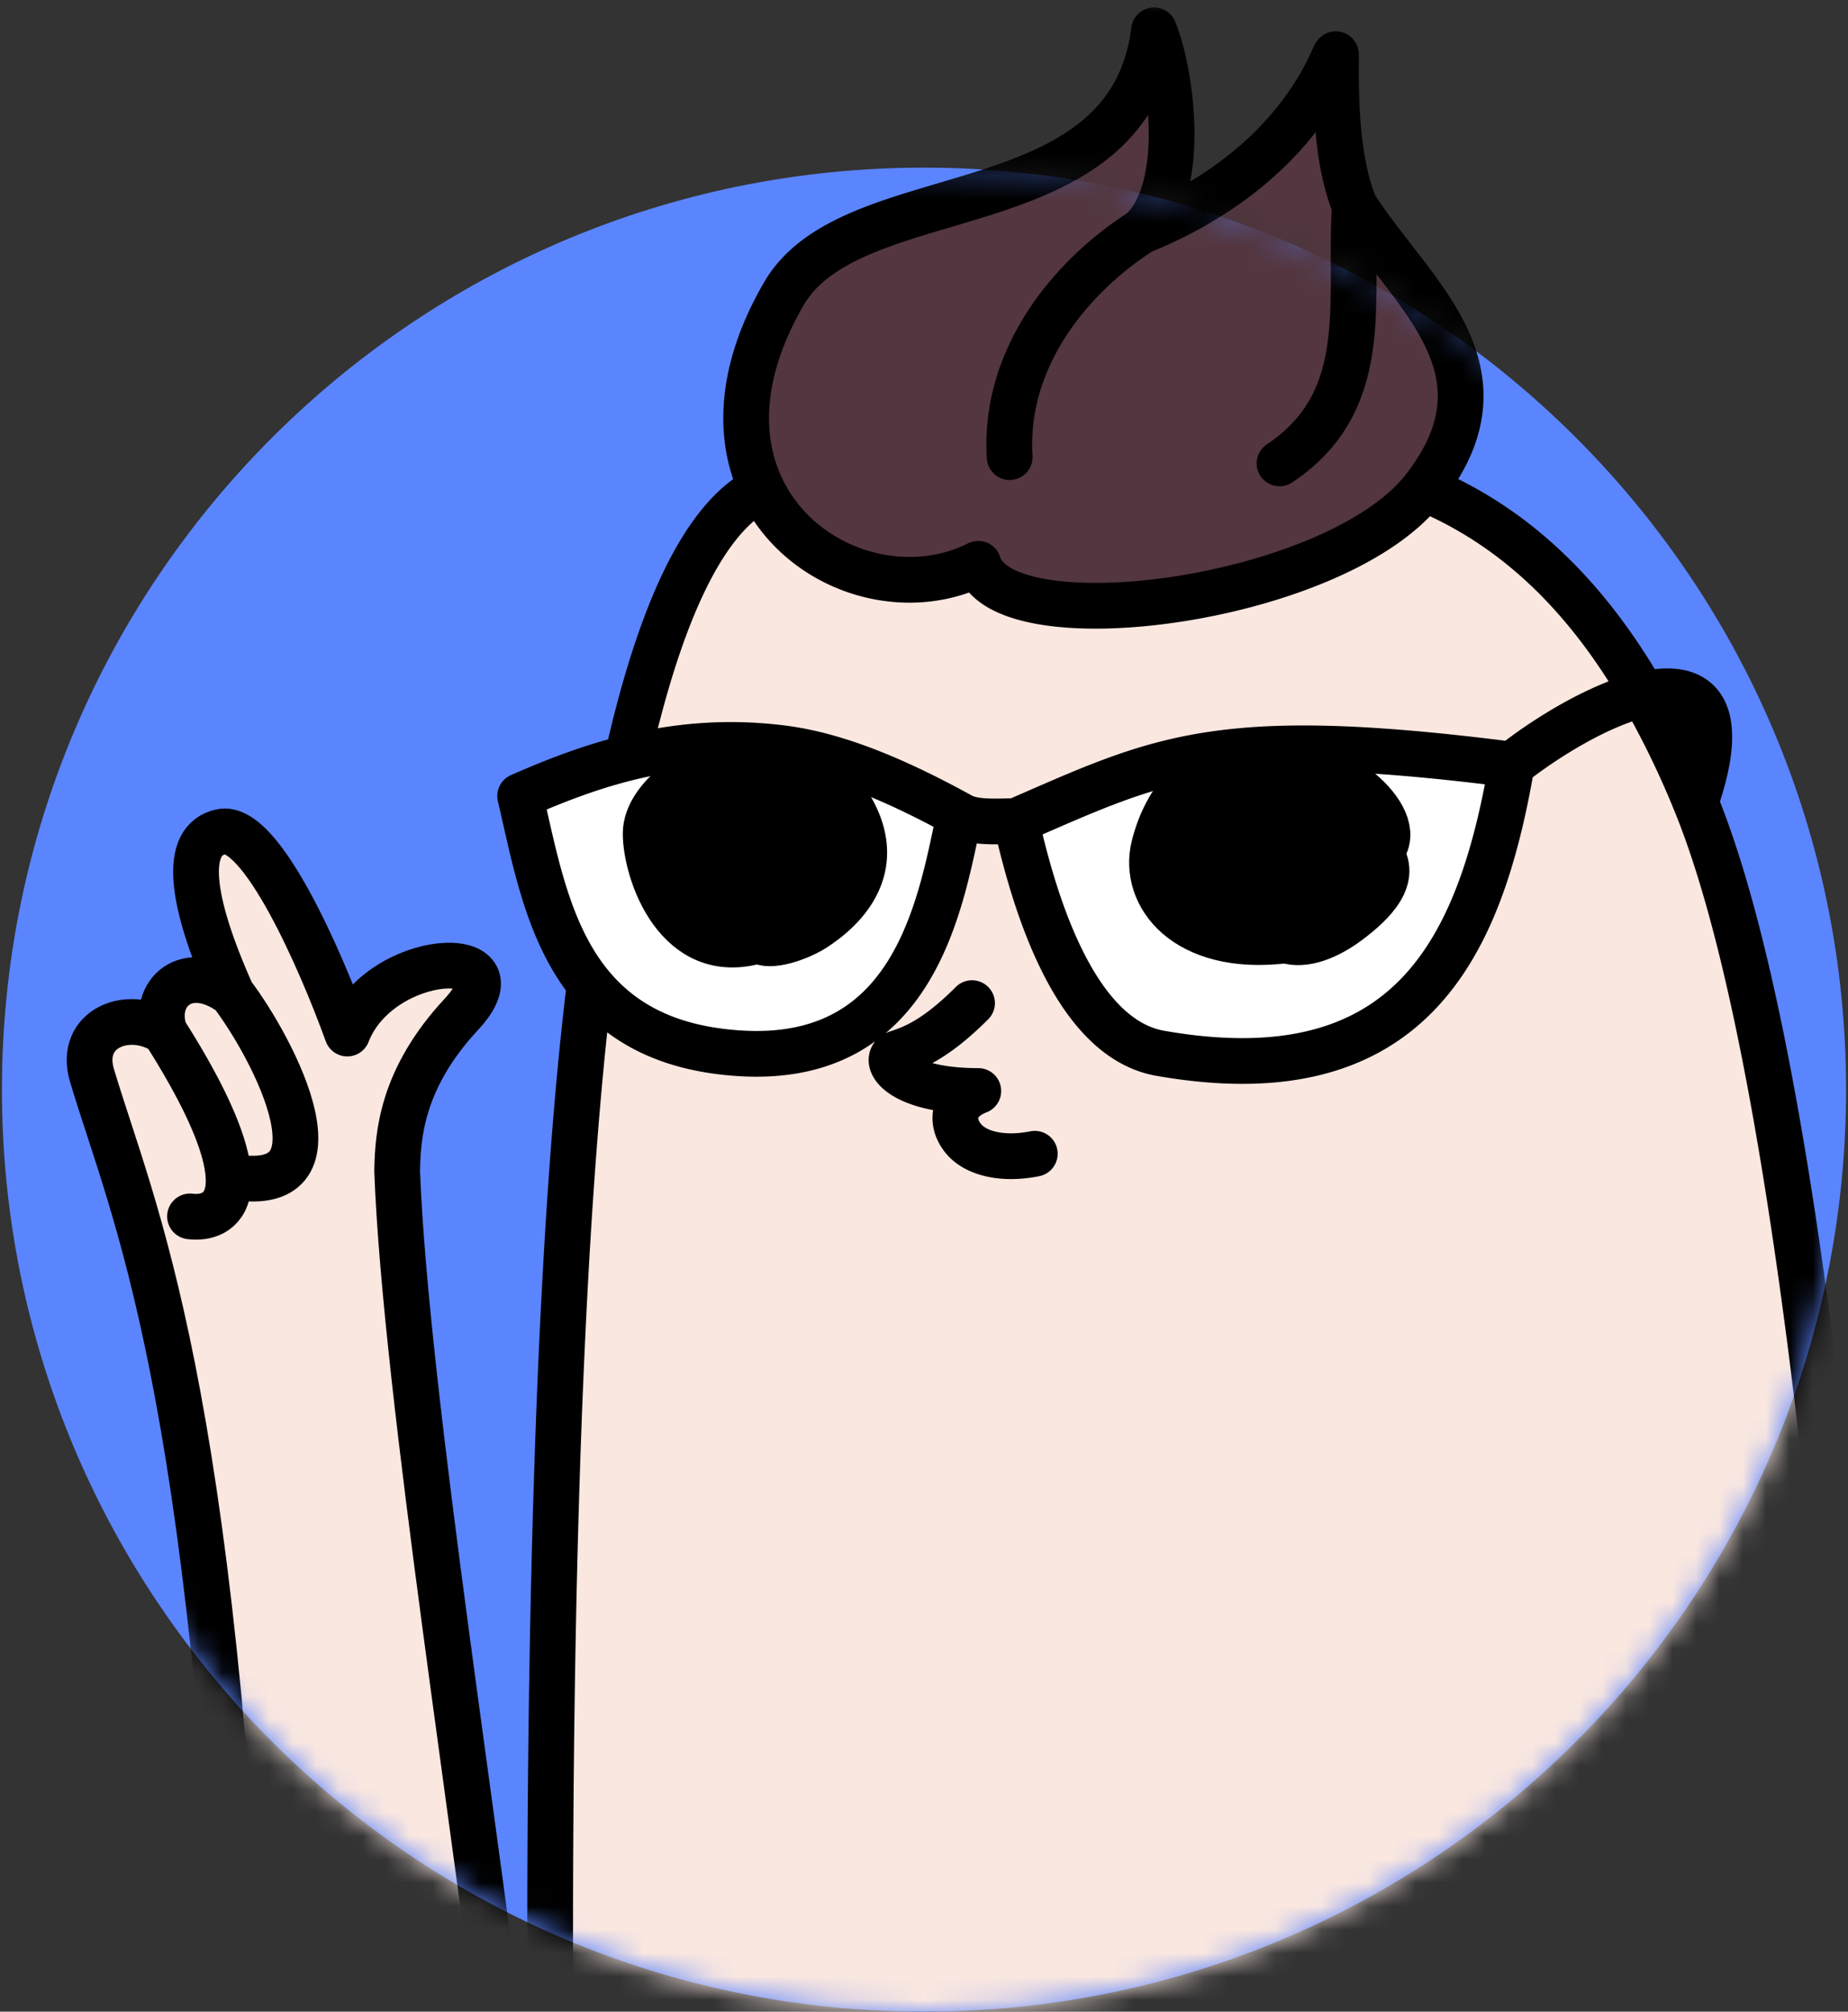
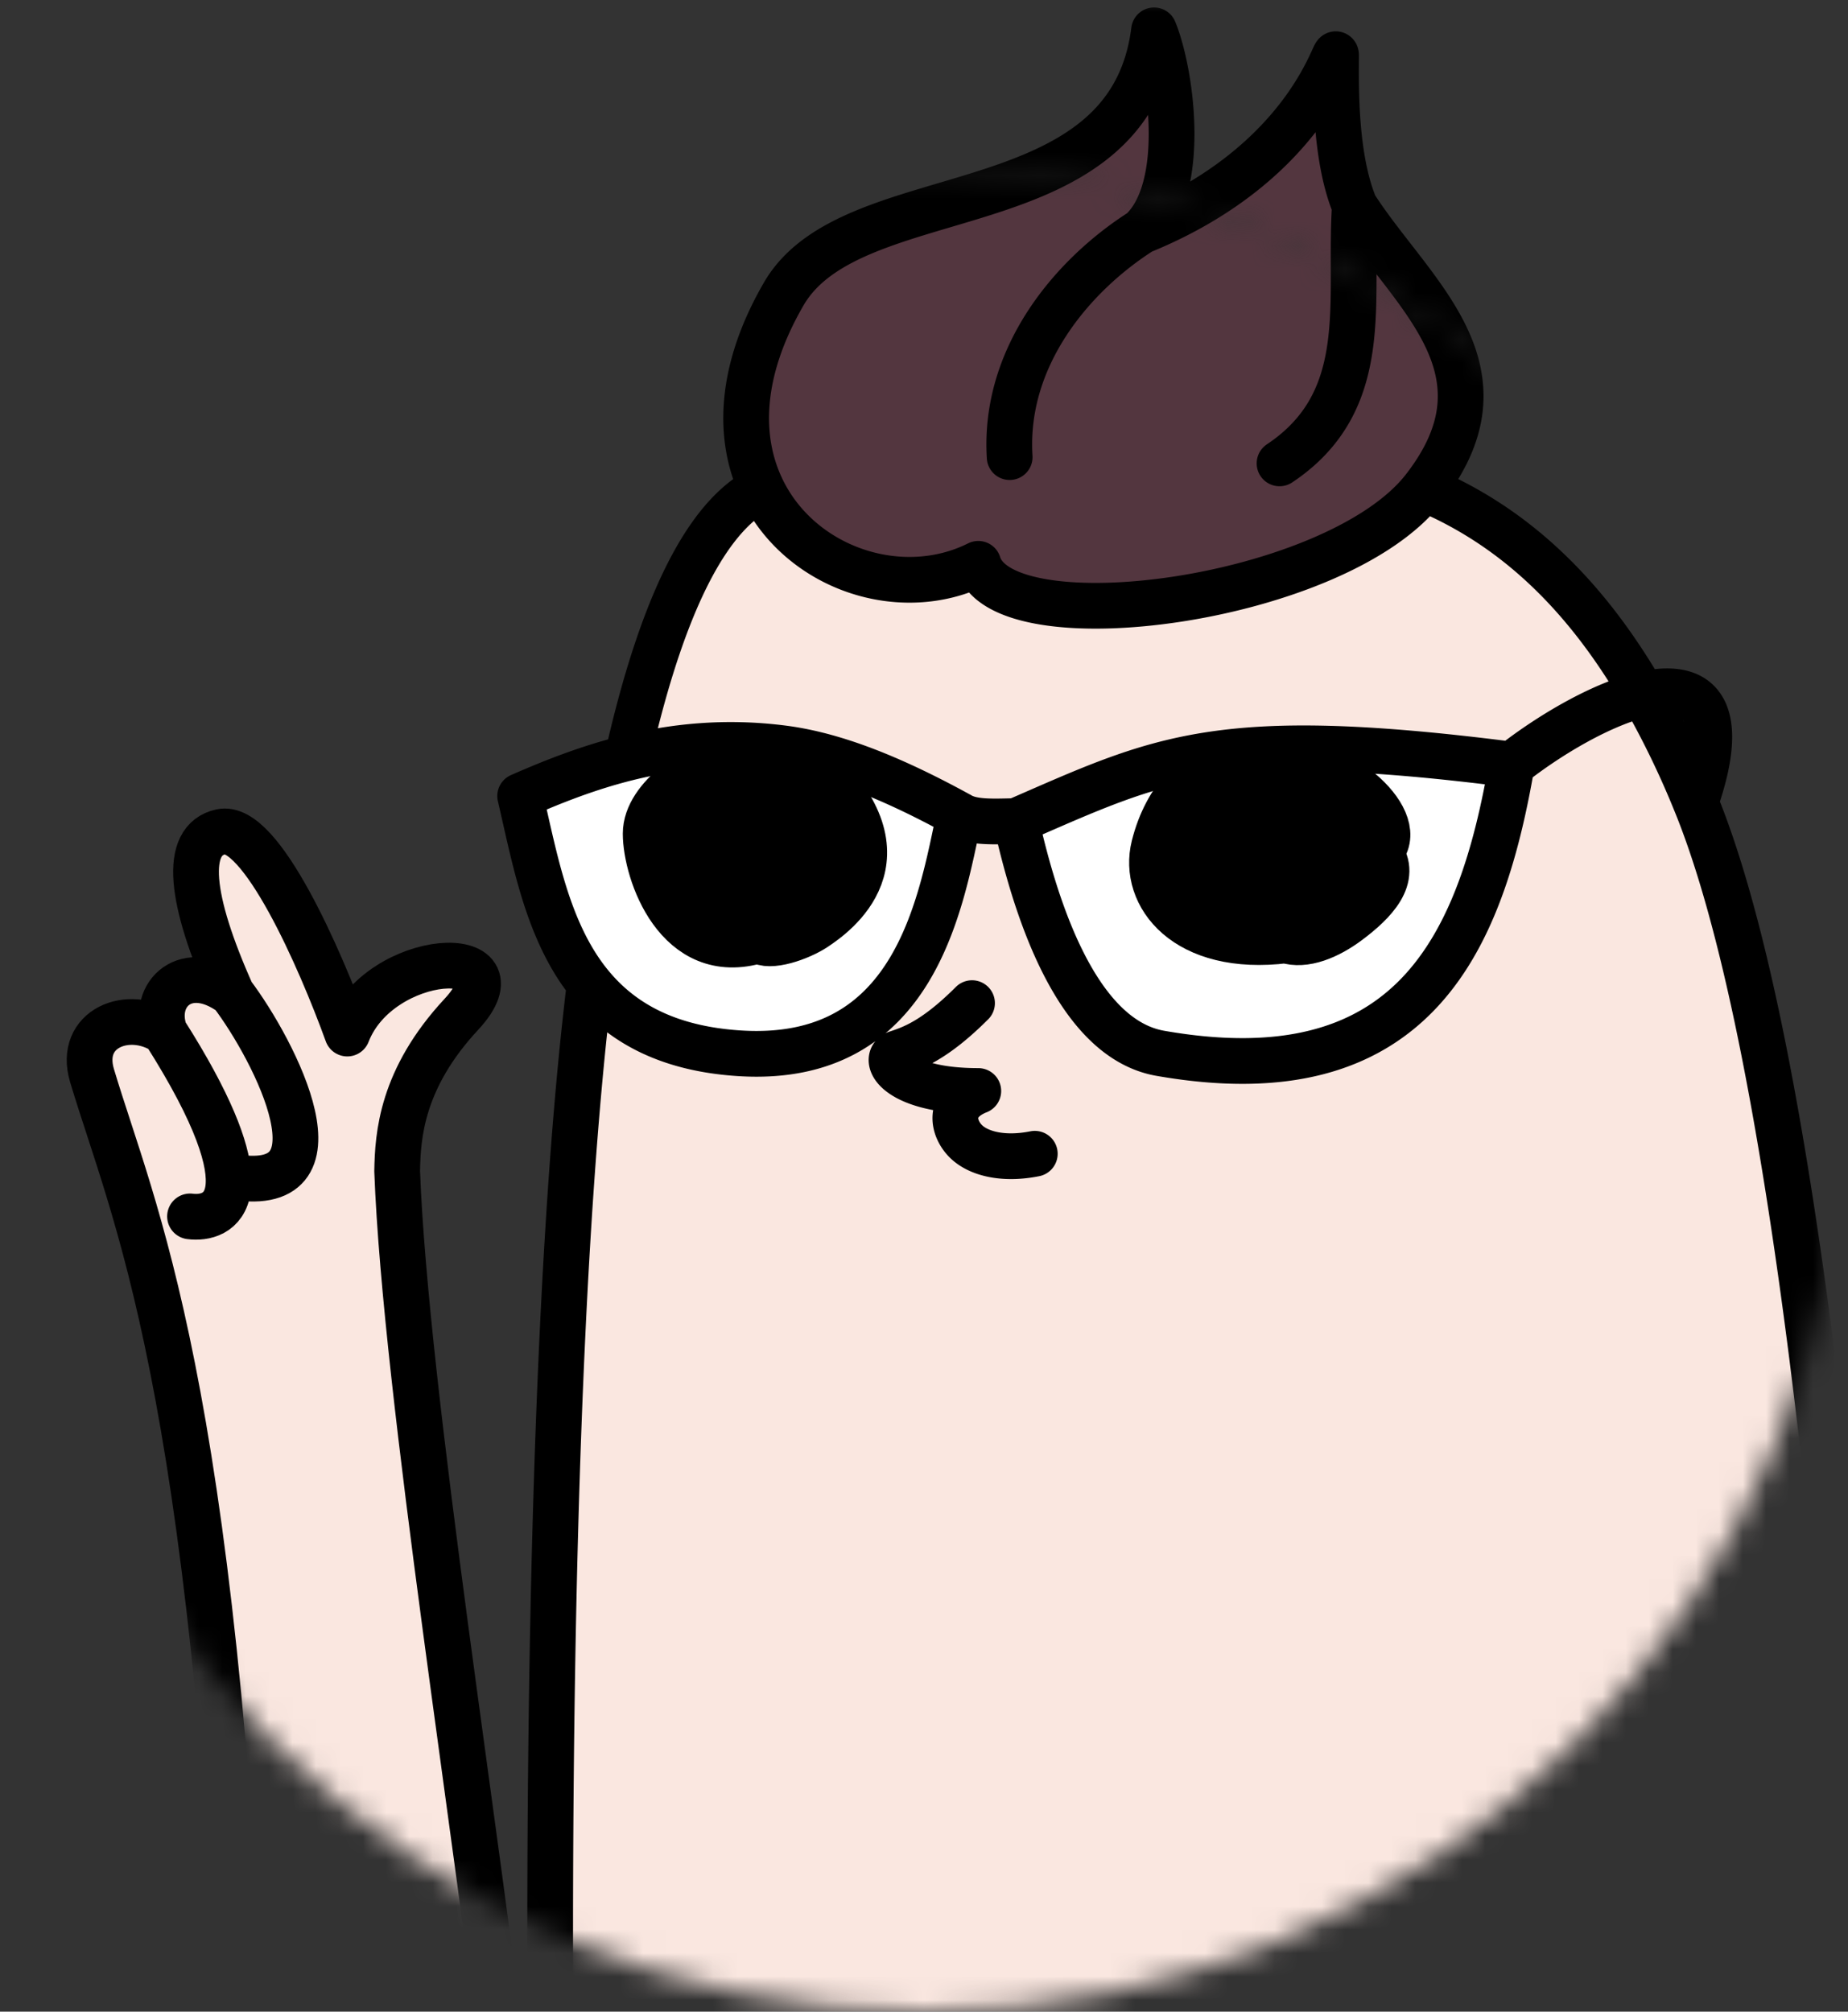
<svg xmlns="http://www.w3.org/2000/svg" viewBox="0 0 79 86" fill="none">
  <rect x="0" y="0" width="79" height="86" fill="#333333" stroke="none" />
-   <path d="M78.917 46.583C78.917 68.353 61.269 86 39.5 86 17.73 86 .083 68.353.083 46.583.083 24.814 17.731 7.167 39.5 7.167c21.77 0 39.417 17.647 39.417 39.416z" fill="#5B85FF" />
  <mask id="a" style="mask-type:alpha" maskUnits="userSpaceOnUse" x="0" y="0" width="100%" height="100%">
    <path d="M78.917 46.583C78.917 68.353 61.269 86 39.5 86 17.73 86 .083 68.353.083 46.583.083 24.814 17.731 7.167 39.5 7.167c21.77 0 39.417 17.647 39.417 39.416z" fill="#D9D9D9" />
    <path d="M.083 46.583C.083 24.814 17.731 7.167 39.5 7.167c21.77 0 39.417 17.647 39.417 39.416V0H.083v46.583z" fill="#D9D9D9" />
  </mask>
  <g mask="url(#a)">
    <path d="M49.334 1.298c-1.074 8.586-12.88 6.171-15.83 11.269-1.933 3.337-1.955 6.202-.945 8.317 1.63 3.415 5.949 4.876 9.262 3.22 1.073 3.488 15.293 1.61 19.05-3.22 3.964-5.098-.538-8.317-2.952-12.073-.895-2.147-.805-5.366-.805-6.44 0-.63-1.073 4.562-8.317 7.513 1.997-1.878 1.252-6.863.537-8.586z" fill="#53363F" />
    <path d="M72.484 34.299a38.043 38.043 0 00-2.238-4.612c-1.75.409-3.97 1.706-5.62 3.002-1.341 7.78-4.293 14.22-15.025 12.342-3.886-.68-5.544-7.182-6.17-9.927-.916.016-1.857.08-2.415-.268-.805 3.756-1.878 10.664-9.39 10.195-3.142-.197-5.11-1.355-6.416-2.97-2.162 17.68-1.633 48.437-1.634 50.458h56.88c-1.4-24.114-3.883-48.246-7.972-58.22z" fill="#FAE7E0" />
    <path d="M60.87 20.884c-3.756 4.83-17.976 6.707-19.049 3.22-3.313 1.656-7.632.195-9.262-3.22-2.57 1.27-4.418 5.633-5.743 11.52 1.972-.49 4.197-.733 6.688-.408 2.278.298 4.78 1.341 7.512 2.84.558.349 1.5.284 2.415.268 6.17-2.683 8.585-4.025 21.195-2.415 1.65-1.296 3.87-2.593 5.62-3.002-2.576-4.457-5.672-7.252-9.376-8.803z" fill="#FAE7E0" />
    <path d="M31.625 45.03c7.513.47 8.586-6.438 9.39-10.194-2.732-1.499-5.233-2.542-7.511-2.84-2.49-.325-4.716-.081-6.688.409-1.716.426-3.24 1.039-4.58 1.626.623 2.654 1.157 5.784 2.974 8.03 1.306 1.615 3.274 2.773 6.415 2.97zM64.626 32.69c-12.61-1.61-15.025-.27-21.195 2.414.626 2.745 2.284 9.247 6.17 9.927 10.732 1.878 13.684-4.561 15.025-12.342z" fill="#fff" />
    <path d="M60.87 20.884c-3.756 4.83-17.976 6.707-19.049 3.22-3.313 1.656-7.632.195-9.262-3.22m28.311 0c3.965-5.098-.537-8.317-2.951-12.073m2.951 12.073c3.704 1.55 6.8 4.346 9.376 8.803M57.919 8.81c-.895-2.147-.805-5.366-.805-6.44 0-.63-1.073 4.562-8.317 7.513m9.122-1.073c-.269 4.024.805 8.317-3.22 11m-11.537-.268c-.268-4.293 2.683-7.781 5.635-9.66m0 0c1.997-1.877 1.252-6.862.537-8.585-1.074 8.586-12.88 6.171-15.83 11.269-1.933 3.337-1.955 6.202-.945 8.317m0 0c-2.57 1.27-4.418 5.633-5.743 11.52m14.2 2.431c.558.35 1.5.285 2.415.269m-2.415-.268c-.805 3.756-1.878 10.664-9.39 10.195-3.142-.197-5.11-1.355-6.416-2.97m15.806-7.225c-2.733-1.499-5.234-2.542-7.512-2.84-2.49-.325-4.716-.081-6.688.409m16.615 2.699c6.17-2.683 8.585-4.025 21.195-2.415m-21.195 2.415c.626 2.745 2.284 9.247 6.17 9.927 10.732 1.878 13.684-4.561 15.025-12.342m0 0c1.65-1.296 3.87-2.593 5.62-3.002m2.238 4.612c4.089 9.974 6.571 34.106 7.972 58.22h-56.88c0-2.021-.528-32.777 1.634-50.457m47.274-7.763a38.043 38.043 0 00-2.238-4.612m2.238 4.612c1.461-4.212-.006-5.135-2.238-4.612M41.553 42.885c-1.61 1.61-2.576 1.931-3.22 2.146-.644.215 0 1.61 3.488 1.61-1.342.536-1.084 1.599-.537 2.146.537.537 1.61.805 2.952.537m-17.42-16.92c-1.716.427-3.24 1.04-4.58 1.627.623 2.654 1.157 5.784 2.974 8.03" stroke="#000" stroke-width="1.955" stroke-linecap="round" stroke-linejoin="round" />
    <path d="M30.822 32.42c-.895.27-3.22 1.61-3.22 3.22 0 1.633 1.341 5.635 4.83 4.562.447.357 1.77-.108 2.414-.537.805-.537 4.293-2.951 0-6.976l-4.024-.268zM52.016 32.69c-.805.268-2.146 1.34-2.683 3.487-.524 2.099 1.342 4.561 5.634 4.025.805.268 1.825-.161 2.683-.805 1.074-.805 2.147-1.878 1.342-2.952 1.341-1.341-1.825-3.97-3.756-3.756-1.932.215-1.968.09-3.22 0z" fill="#000" stroke="#000" stroke-width="1.955" stroke-linecap="round" stroke-linejoin="round" />
    <path d="M21.679 89.645c-1.141-10.408-4.342-30.062-4.701-39.576.026-1.53.183-3.951 2.744-6.705 2.814-3.026-3.489-2.759-4.876.822-1.163-3.216-3.703-8.99-5.393-8.627-1.63.35-1.342 2.896.456 6.92 1.828 2.418 5.149 8.84-.14 7.797-.073-1.173-.777-3.086-2.726-6.153-1.539-1.02-3.716-.171-3.109 1.859 1.751 5.857 5.253 12.98 6.514 43.372l11.23.291z" fill="#FAE7E0" />
    <path d="M9.909 42.478c-1.926-1.414-3.444 0-2.866 1.645 1.949 3.067 2.653 4.98 2.725 6.153 5.29 1.042 1.969-5.38.14-7.798z" fill="#FAE7E0" />
    <path d="M9.909 42.478c-1.798-4.023-2.087-6.568-.456-6.919 1.69-.363 4.23 5.411 5.393 8.627 1.387-3.58 7.69-3.848 4.876-.822-2.56 2.754-2.718 5.176-2.744 6.705.359 9.514 3.56 29.168 4.7 39.576l-11.23-.291c-1.26-30.392-4.763-37.515-6.514-43.372-.607-2.03 1.57-2.88 3.11-1.858m2.865-1.646c-1.926-1.414-3.444 0-2.866 1.645m2.866-1.645c1.828 2.419 5.149 8.84-.14 7.797-.073-1.172-.777-3.085-2.726-6.151m0 0c4.57 7.193 2.295 8.036 1.08 7.878" stroke="#000" stroke-width="1.955" stroke-linecap="round" stroke-linejoin="round" />
  </g>
</svg>